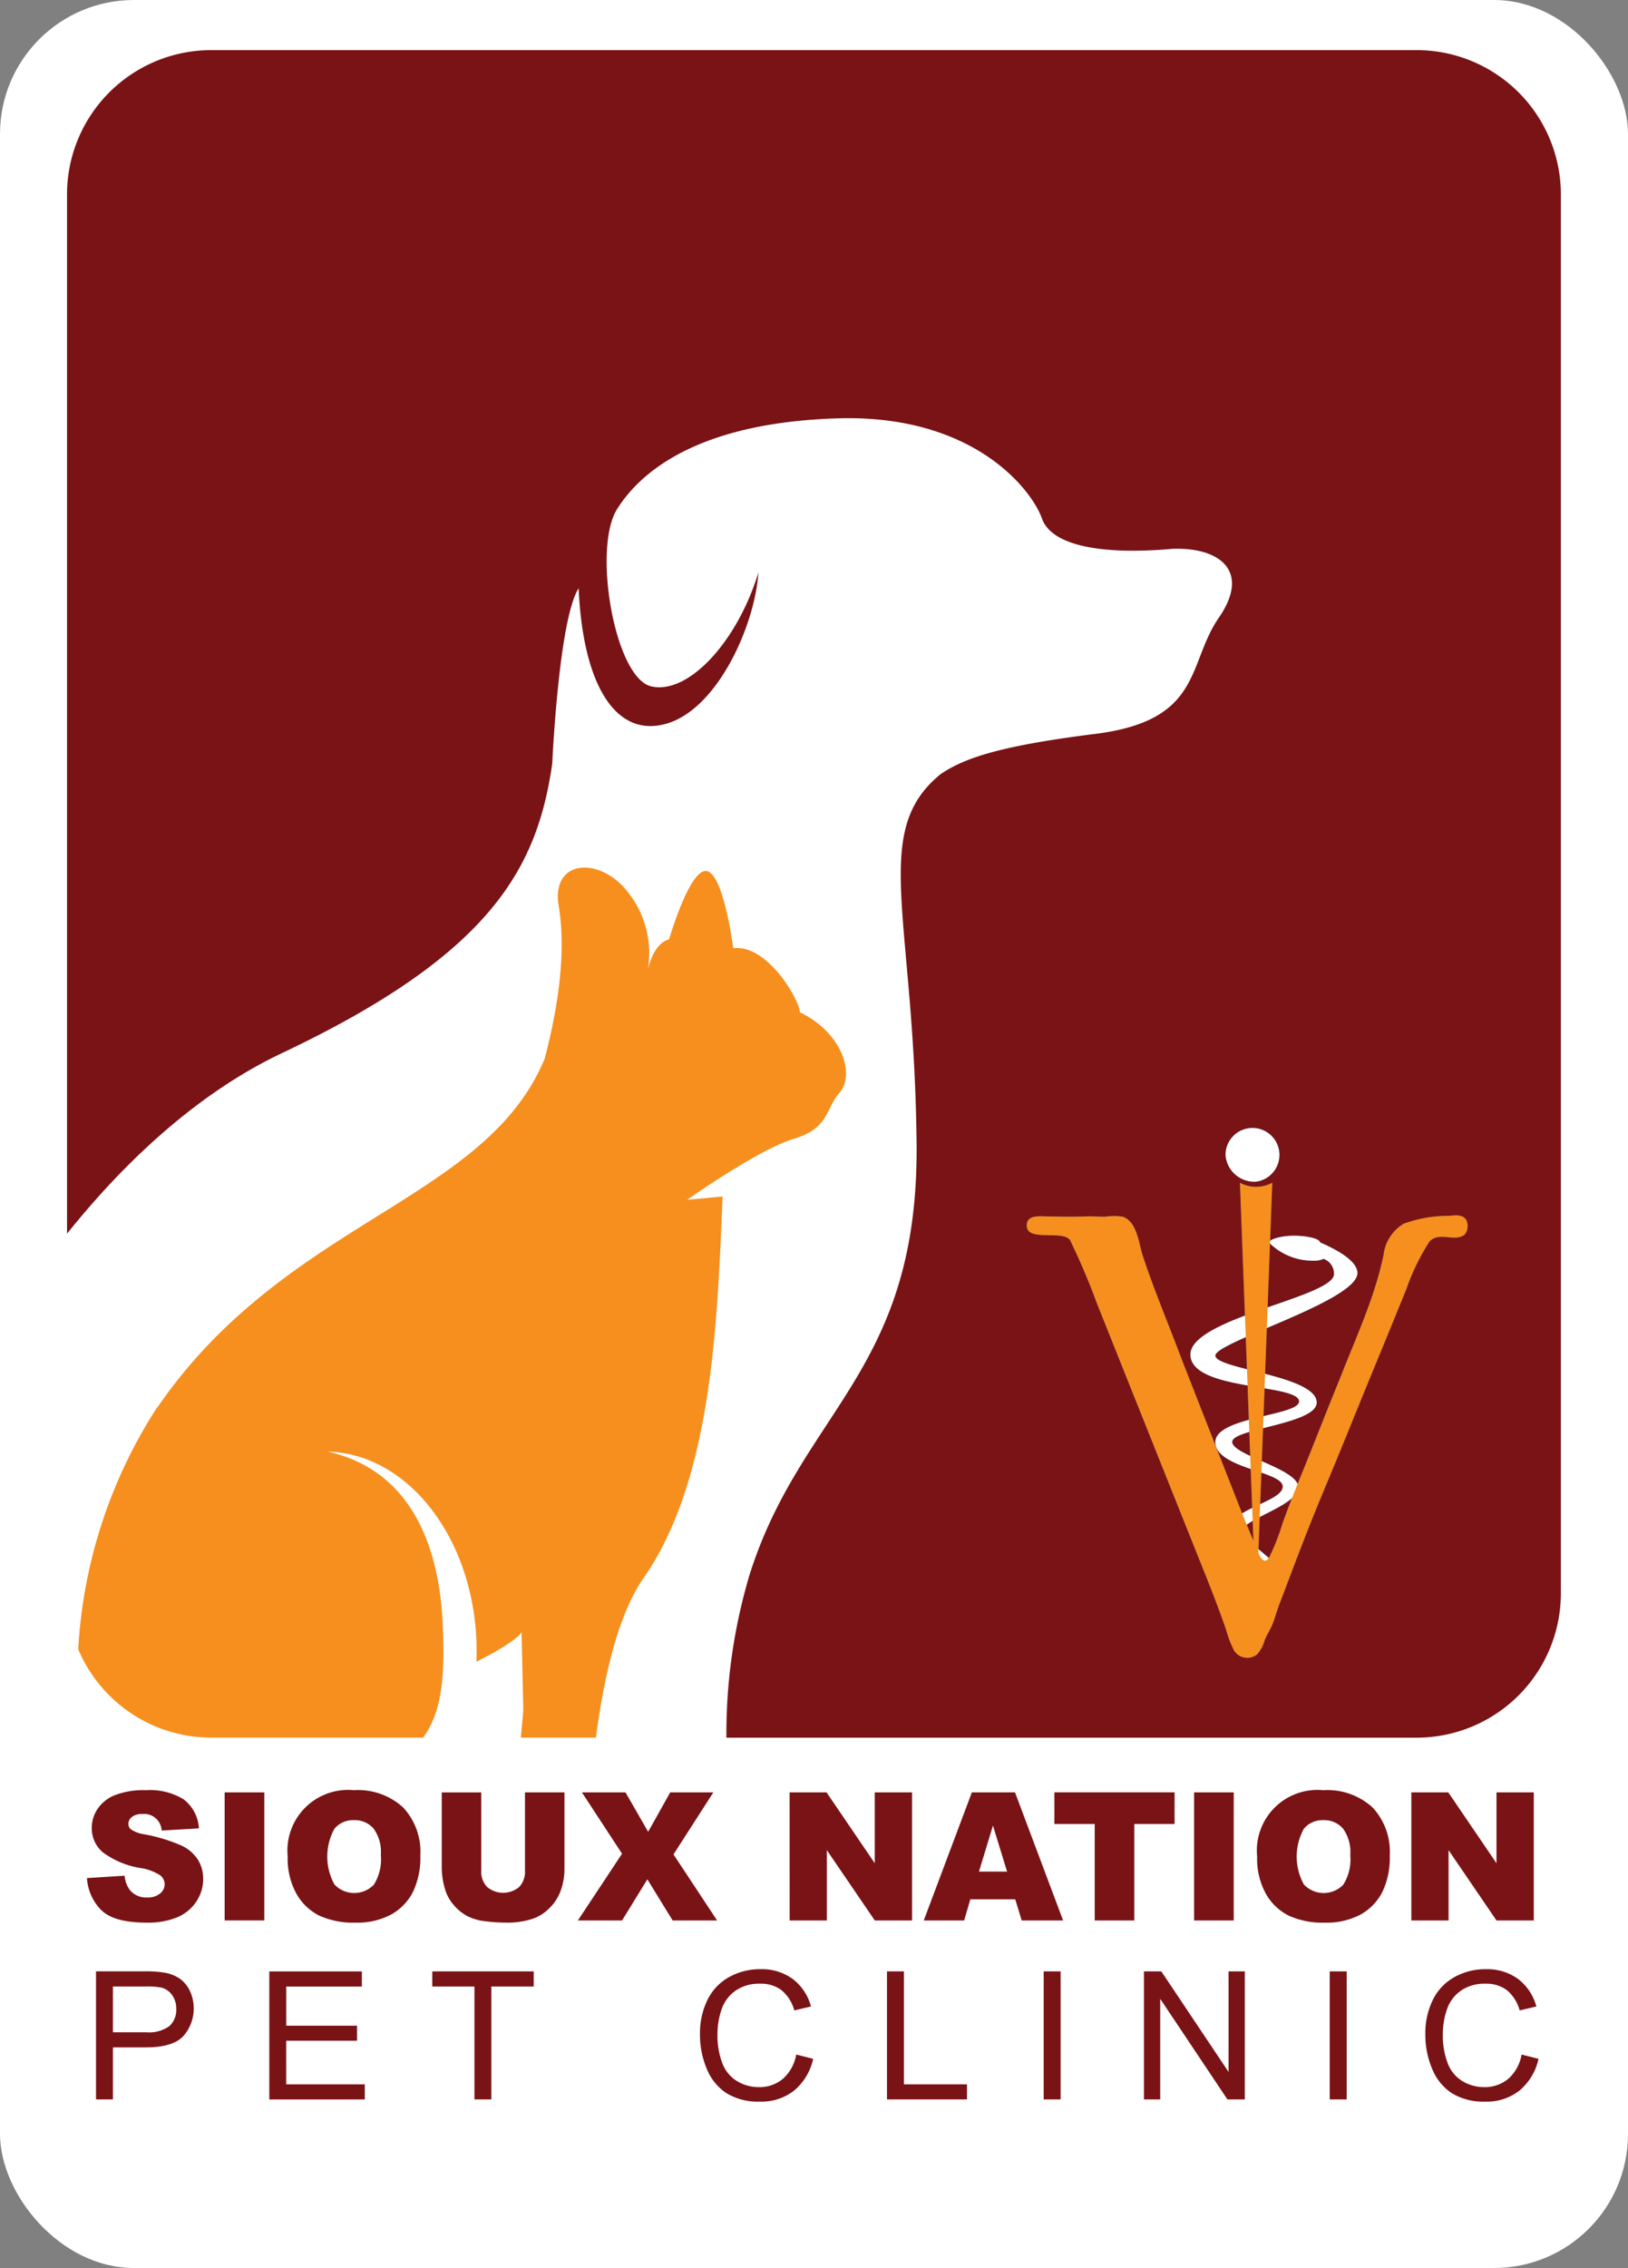
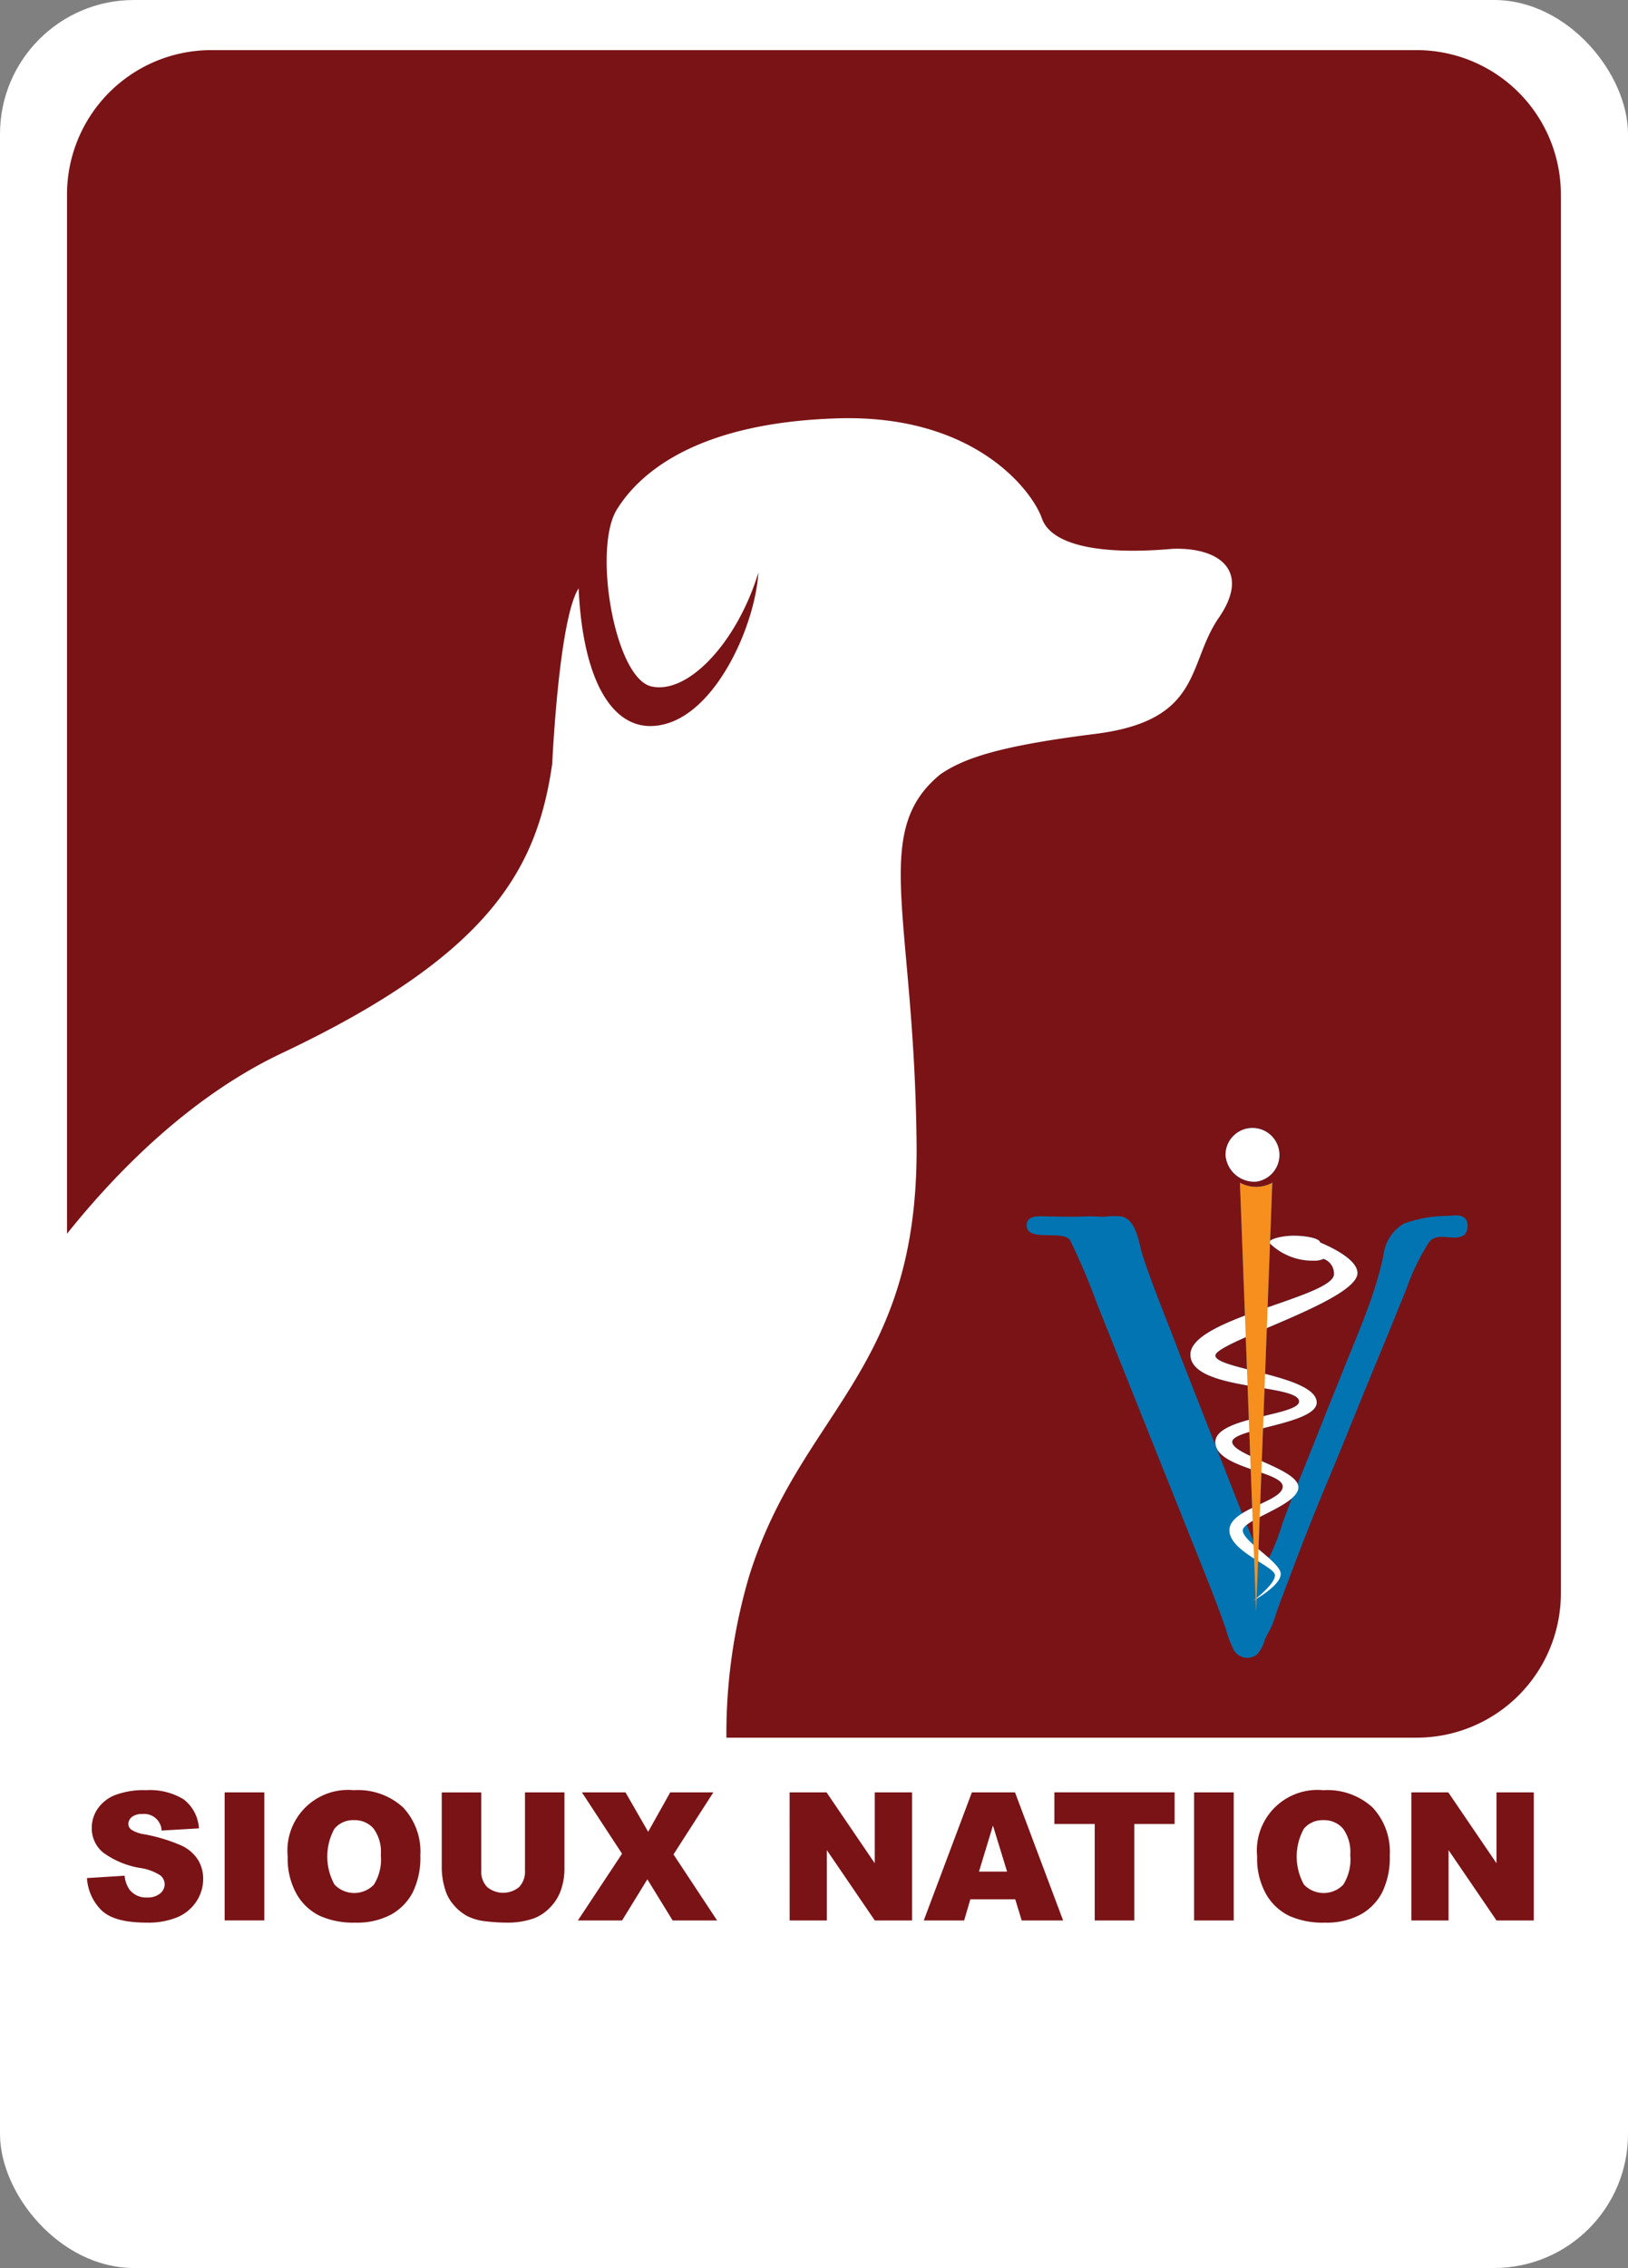
<svg xmlns="http://www.w3.org/2000/svg" width="158" height="220" viewBox="0 0 158 220">
  <rect x="0" y="0" width="158" height="220" fill="#808080" stroke="none" />
  <defs>
    <clipPath id="a">
      <rect width="144.973" height="198.995" transform="translate(0 0)" fill="none" />
    </clipPath>
  </defs>
  <g transform="translate(-32 -44)">
    <rect width="158" height="220" rx="13" transform="translate(32 44)" fill="#fff" />
    <g transform="translate(38.505 48.861)">
      <g transform="translate(0 0)" clip-path="url(#a)">
        <path d="M547.563,863.96c5.873-7.331,12.953-13.776,20.86-17.517,20.382-9.643,24.766-17.992,26.23-28.062,0,0,.629-14.019,2.562-17.025.419,9.431,3.637,14.592,8.587,13.111s8.533-9.581,8.861-14.646c-2.075,6.805-6.853,11.874-10.4,11.049s-5.7-13.355-3.334-17.164,8.128-8.431,21.423-8.836,18.887,7.022,19.826,9.708,5.917,3.555,12.679,2.948c4.6-.164,7.6,2.176,4.493,6.678s-1.535,9.964-12,11.275c-9.419,1.179-12.752,2.381-15,3.9-6.867,5.589-2.555,13.7-2.336,35.833s-11.178,25.862-16.219,41.861a53.928,53.928,0,0,0-2.239,15.773h67.023a14,14,0,0,0,13.963-13.963V763.114a14,14,0,0,0-13.963-13.963H561.526a14,14,0,0,0-13.963,13.963Z" transform="translate(-547.563 -749.15)" fill="#7a1316" />
-         <path d="M610.614,1325.332s0,0,0,0c-.012.053-.019.081-.019.081.007-.029.014-.057.021-.085m-9.988,8.547c-5.631,13.744-24.47,15.566-37.012,33.04q-.3.418-.6.85l-.013-.019a48.035,48.035,0,0,0-7.667,23.474,14.013,14.013,0,0,0,12.874,8.572h20.6c1.959-2.641,2.116-6.537,1.894-11.15-.307-6.4-2.461-14.648-11.168-16.594,8.305.218,14.88,9.424,14.443,20.382,3.944-1.973,4.383-2.849,4.383-2.849l.17,7.561-.24,2.65h7.287c.743-5.68,2.107-11.879,4.618-15.471,6.8-9.724,7.168-25.455,7.679-37.016l-3.436.318s6.868-4.868,10.332-5.91,3.034-2.855,4.469-4.5.4-5.706-3.865-7.78c-.012-1.089-3.081-6.613-6.469-6.212,0,0-.928-7.234-2.583-7.486s-3.646,6.636-3.646,6.636-1.386.131-2.068,2.959a9.48,9.48,0,0,0-1.737-7.3c-2.686-3.764-7.677-3.558-6.906,1.081.528,3.173.46,7.844-1.345,14.766" transform="translate(-554.249 -1236.103)" fill="#f68f1e" />
        <path d="M1326.078,1581.9c0-3.539,13.937-5.565,13.937-7.81a1.529,1.529,0,0,0-1.012-1.476,2.326,2.326,0,0,1-1.08.178,5.953,5.953,0,0,1-4.166-1.706c-.248-.306,1.048-.714,2.341-.714,1.271,0,2.526.271,2.568.654,1.394.592,3.617,1.729,3.62,2.966,0,2.709-13.791,6.687-13.791,8.005,0,1.337,9.786,1.928,9.836,4.54.039,2.107-8.2,2.538-8.2,3.832s6.272,2.586,6.419,4.344-5.394,3.173-5.394,4.247,3.686,3.075,3.686,4.222-2.661,2.587-2.661,2.587,2.123-1.586,2.1-2.465-4.467-2.318-4.418-4.393,5.145-2.711,5.174-4.2-6.443-1.758-6.541-4.271,8.152-2.587,8.129-4c-.03-1.733-10.545-1-10.545-4.54" transform="translate(-1217.052 -1455.366)" fill="#0274b2" />
        <path d="M1353.368,1501.1a2.615,2.615,0,1,0-2.969-2.591,2.8,2.8,0,0,0,2.969,2.591" transform="translate(-1237.967 -1391.339)" fill="#0274b2" />
        <path d="M1363.528,1533.639a3.28,3.28,0,0,1-3.139,0l1.569,41.645Z" transform="translate(-1246.557 -1423.775)" fill="#0274b2" />
        <path d="M1232.708,1598.375a10.886,10.886,0,0,1-.732-1.945c-.622-1.8-1.316-3.59-2.024-5.362l-10.477-26.192a66.418,66.418,0,0,0-2.63-6.2c-.75-1.058-4.452.3-4.191-1.6.118-.856,1.345-.71,1.953-.7,1.275.021,2.55.055,3.823,0,.6-.025,1.191.032,1.787.034a6.019,6.019,0,0,1,1.719-.01c1.418.456,1.575,2.608,1.954,3.759,1.12,3.406,2.544,6.747,3.8,10.109q1,2.551,2,5.1,1.891,4.82,3.782,9.64c.443,1.127.933,2.235,1.382,3.359.2.49.718,2.1,1.326,1.062a20.412,20.412,0,0,0,1.275-3.259q.842-2.31,1.774-4.584c1.174-2.865,2.286-5.756,3.458-8.623.238-.583.471-1.167.7-1.752,1.443-3.6,3.1-7.288,3.883-11.1a4.075,4.075,0,0,1,1.967-3.032,12.665,12.665,0,0,1,4.371-.756c.554-.047,1.316-.171,1.678.373a1.373,1.373,0,0,1-.146,1.452c-1,.747-2.457-.335-3.406.657a21.546,21.546,0,0,0-2.268,4.668c-.3.732-.6,1.463-.9,2.2q-1.1,2.724-2.232,5.439c-.925,2.24-1.835,4.485-2.747,6.731-.809,2-1.646,3.981-2.47,5.972-1.243,3.012-2.4,6.058-3.547,9.105-.178.472-.367.942-.535,1.417-.184.521-.333,1.055-.534,1.569-.208.531-.535,1.006-.754,1.532a3.44,3.44,0,0,1-.771,1.438,1.52,1.52,0,0,1-2.276-.5" transform="translate(-1119.5 -1443.243)" fill="#0274b2" />
        <path d="M1326.09,1581.9c0-3.539,13.937-5.565,13.937-7.81a1.53,1.53,0,0,0-1.012-1.476,2.325,2.325,0,0,1-1.08.178,5.947,5.947,0,0,1-4.165-1.706c-.25-.306,1.047-.714,2.34-.714,1.271,0,2.526.271,2.568.654,1.394.592,3.617,1.729,3.62,2.966,0,2.709-13.79,6.687-13.79,8.005,0,1.337,9.787,1.928,9.836,4.54.039,2.107-8.2,2.538-8.2,3.832s6.273,2.586,6.419,4.344-5.394,3.173-5.394,4.247,3.685,3.075,3.685,4.222-2.661,2.587-2.661,2.587,2.124-1.586,2.1-2.465-4.466-2.318-4.417-4.393,5.145-2.711,5.174-4.2-6.444-1.758-6.541-4.271,8.152-2.587,8.128-4c-.029-1.733-10.544-1-10.544-4.54" transform="translate(-1217.062 -1455.366)" fill="#fff" />
        <path d="M1353.385,1501.1a2.615,2.615,0,1,0-2.968-2.591,2.8,2.8,0,0,0,2.968,2.591" transform="translate(-1237.982 -1391.339)" fill="#fff" />
        <path d="M1363.544,1533.639a3.279,3.279,0,0,1-3.139,0l1.569,41.645Z" transform="translate(-1246.571 -1423.775)" fill="#f68f1e" />
-         <path d="M1232.719,1598.375a10.876,10.876,0,0,1-.732-1.945c-.622-1.8-1.316-3.59-2.025-5.362l-10.475-26.192a66.721,66.721,0,0,0-2.632-6.2c-.749-1.058-4.452.3-4.19-1.6.118-.856,1.345-.71,1.953-.7,1.275.021,2.549.055,3.823,0,.6-.025,1.191.032,1.787.034a6.018,6.018,0,0,1,1.719-.01c1.418.456,1.575,2.608,1.954,3.759,1.12,3.406,2.544,6.747,3.8,10.109l2,5.1q1.89,4.82,3.782,9.64c.443,1.127.933,2.235,1.382,3.359.2.49.718,2.1,1.326,1.062a20.539,20.539,0,0,0,1.275-3.259q.84-2.31,1.774-4.584c1.174-2.865,2.286-5.756,3.457-8.623.238-.583.47-1.167.7-1.752,1.443-3.6,3.1-7.288,3.883-11.1a4.075,4.075,0,0,1,1.967-3.032,12.662,12.662,0,0,1,4.371-.756c.554-.047,1.316-.171,1.678.373a1.373,1.373,0,0,1-.146,1.452c-1,.747-2.457-.335-3.406.657a21.565,21.565,0,0,0-2.268,4.668c-.3.732-.6,1.463-.9,2.2q-1.106,2.724-2.231,5.439c-.925,2.24-1.835,4.485-2.747,6.731-.809,2-1.646,3.981-2.469,5.972-1.246,3.012-2.4,6.058-3.549,9.105-.179.472-.367.942-.535,1.417-.183.521-.333,1.055-.534,1.569-.208.531-.535,1.006-.755,1.532a3.436,3.436,0,0,1-.771,1.438,1.52,1.52,0,0,1-2.276-.5" transform="translate(-1119.509 -1443.243)" fill="#f68f1e" />
-         <path d="M704.721,2089a3.535,3.535,0,0,1-2.338.8,4.029,4.029,0,0,1-2.111-.585,3.438,3.438,0,0,1-1.436-1.767,7.568,7.568,0,0,1-.462-2.767,7.427,7.427,0,0,1,.39-2.385,3.626,3.626,0,0,1,1.352-1.843,4.016,4.016,0,0,1,2.394-.686,3.34,3.34,0,0,1,2.068.618,3.835,3.835,0,0,1,1.254,1.975l1.619-.382a4.93,4.93,0,0,0-1.771-2.669,5.092,5.092,0,0,0-3.136-.949,6.165,6.165,0,0,0-3.012.75,5.08,5.08,0,0,0-2.11,2.195,7.317,7.317,0,0,0-.742,3.385,8.455,8.455,0,0,0,.657,3.331,5.108,5.108,0,0,0,1.915,2.368,5.9,5.9,0,0,0,3.267.818,5.123,5.123,0,0,0,3.284-1.064,5.528,5.528,0,0,0,1.86-3.089l-1.644-.415a4.077,4.077,0,0,1-1.3,2.365m-15.672-10.432H687.4v12.423h1.644Zm-18.1,12.423v-9.762l6.526,9.762h1.686v-12.423H677.58v9.754l-6.526-9.754h-1.686v12.423Zm-9.665-12.423h-1.644v12.423h1.644Zm-9.088,12.423v-1.466h-6.119v-10.957h-1.644v12.423ZM634.324,2089a3.538,3.538,0,0,1-2.339.8,4.025,4.025,0,0,1-2.11-.585,3.439,3.439,0,0,1-1.437-1.767,7.587,7.587,0,0,1-.461-2.767,7.426,7.426,0,0,1,.389-2.385,3.63,3.63,0,0,1,1.352-1.843,4.015,4.015,0,0,1,2.394-.686,3.338,3.338,0,0,1,2.068.618,3.842,3.842,0,0,1,1.255,1.975l1.618-.382a4.926,4.926,0,0,0-1.771-2.669,5.087,5.087,0,0,0-3.135-.949,6.166,6.166,0,0,0-3.013.75,5.08,5.08,0,0,0-2.11,2.195,7.317,7.317,0,0,0-.742,3.385,8.456,8.456,0,0,0,.657,3.331,5.108,5.108,0,0,0,1.915,2.368,5.9,5.9,0,0,0,3.267.818,5.121,5.121,0,0,0,3.284-1.064,5.528,5.528,0,0,0,1.86-3.089l-1.644-.415a4.081,4.081,0,0,1-1.3,2.365m-28.287,1.991v-10.957h4.111v-1.466H600.3v1.466h4.094v10.957Zm-12.283,0v-1.466h-7.626V2085.3H593v-1.458h-6.873v-3.8h7.339v-1.466h-8.983v12.423Zm-24.443-10.957h3.178a7.016,7.016,0,0,1,1.534.11,1.846,1.846,0,0,1,1.038.733,2.242,2.242,0,0,1,.394,1.334,2.114,2.114,0,0,1-.67,1.669,3.4,3.4,0,0,1-2.263.594h-3.211Zm0,10.957v-5.051H572.5q2.636,0,3.644-1.1a4.043,4.043,0,0,0,.631-4.377,3.036,3.036,0,0,0-1-1.2,3.74,3.74,0,0,0-1.534-.581,11.325,11.325,0,0,0-1.89-.118h-4.687v12.423Z" transform="translate(-564.852 -1892.207)" fill="#7a1316" />
        <path d="M689.979,1967.059h3.61v-6.821l4.653,6.821h3.619v-12.424h-3.619v6.874l-4.678-6.874h-3.585Zm-10.423-8.907a2.331,2.331,0,0,1,1.864-.822,2.42,2.42,0,0,1,1.919.809,3.84,3.84,0,0,1,.708,2.564,4.594,4.594,0,0,1-.678,2.889,2.646,2.646,0,0,1-3.817-.017,5.6,5.6,0,0,1,0-5.424m-3.686,6.331a5.235,5.235,0,0,0,2.233,2.119,7.946,7.946,0,0,0,3.479.669,6.988,6.988,0,0,0,3.453-.775,5.221,5.221,0,0,0,2.118-2.169,7.642,7.642,0,0,0,.734-3.572,6.278,6.278,0,0,0-1.678-4.665,6.491,6.491,0,0,0-4.779-1.666,5.881,5.881,0,0,0-6.415,6.432,7.026,7.026,0,0,0,.856,3.627m-6.975,2.576h3.848v-12.424h-3.848Zm-13.558-9.356h3.915v9.356h3.839V1957.7H667v-3.068H655.335Zm-7.319,4.618,1.357-4.466,1.371,4.466Zm4.146,4.738h4.02l-4.669-12.424h-4.187l-4.669,12.424h3.92l.6-2.051h4.358Zm-22.521,0h3.61v-6.821l4.653,6.821h3.618v-12.424H637.9v6.874l-4.678-6.874h-3.585Zm-16.266-6.474-4.285,6.474h4.289l2.453-3.991,2.454,3.991H622.6l-4.232-6.406,3.867-6.017h-4.186l-2.14,3.822-2.2-3.822H609.48Zm-9.42,1.629a2.159,2.159,0,0,1-.564,1.6,2.428,2.428,0,0,1-3.119-.009,2.162,2.162,0,0,1-.563-1.587v-7.578h-3.831v7.4a7.4,7.4,0,0,0,.356,2.1,3.919,3.919,0,0,0,.818,1.432,4.5,4.5,0,0,0,1.318,1.071,5.168,5.168,0,0,0,1.792.5,16.9,16.9,0,0,0,1.979.126,7.716,7.716,0,0,0,2.686-.415,4.284,4.284,0,0,0,1.539-1.029,4.5,4.5,0,0,0,1.076-1.71,6.245,6.245,0,0,0,.343-2.079v-7.4h-3.83Zm-18.483-4.062a2.333,2.333,0,0,1,1.865-.822,2.419,2.419,0,0,1,1.919.809,3.834,3.834,0,0,1,.708,2.564,4.594,4.594,0,0,1-.678,2.889,2.647,2.647,0,0,1-3.818-.017,5.6,5.6,0,0,1,0-5.424m-3.686,6.331a5.238,5.238,0,0,0,2.233,2.119,7.941,7.941,0,0,0,3.479.669,6.987,6.987,0,0,0,3.453-.775,5.222,5.222,0,0,0,2.119-2.169,7.653,7.653,0,0,0,.733-3.572,6.276,6.276,0,0,0-1.678-4.665,6.492,6.492,0,0,0-4.78-1.666,5.883,5.883,0,0,0-6.415,6.432,7.035,7.035,0,0,0,.856,3.627m-6.974,2.576h3.848v-12.424h-3.848Zm-11.975-1.008q1.22,1.219,4.39,1.22a7.46,7.46,0,0,0,2.991-.521,4.131,4.131,0,0,0,1.848-1.529,3.937,3.937,0,0,0,.661-2.2,3.492,3.492,0,0,0-.5-1.838,3.793,3.793,0,0,0-1.585-1.377,16.116,16.116,0,0,0-3.607-1.1,3.161,3.161,0,0,1-1.288-.458.693.693,0,0,1-.279-.534.87.87,0,0,1,.339-.691,1.539,1.539,0,0,1,1.008-.284,1.691,1.691,0,0,1,1.881,1.6l3.619-.212a3.827,3.827,0,0,0-1.487-2.818,6.251,6.251,0,0,0-3.632-.885,7.783,7.783,0,0,0-3.055.488,3.68,3.68,0,0,0-1.67,1.338,3.261,3.261,0,0,0-.555,1.809,3.035,3.035,0,0,0,1.085,2.4,8.362,8.362,0,0,0,3.6,1.508,4.911,4.911,0,0,1,1.966.72,1.142,1.142,0,0,1,.424.864,1.156,1.156,0,0,1-.444.894,1.876,1.876,0,0,1-1.267.386,2.027,2.027,0,0,1-1.695-.755,2.788,2.788,0,0,1-.483-1.356l-3.653.229a4.816,4.816,0,0,0,1.381,3.1" transform="translate(-559.509 -1785.632)" fill="#7a1316" />
      </g>
    </g>
  </g>
</svg>